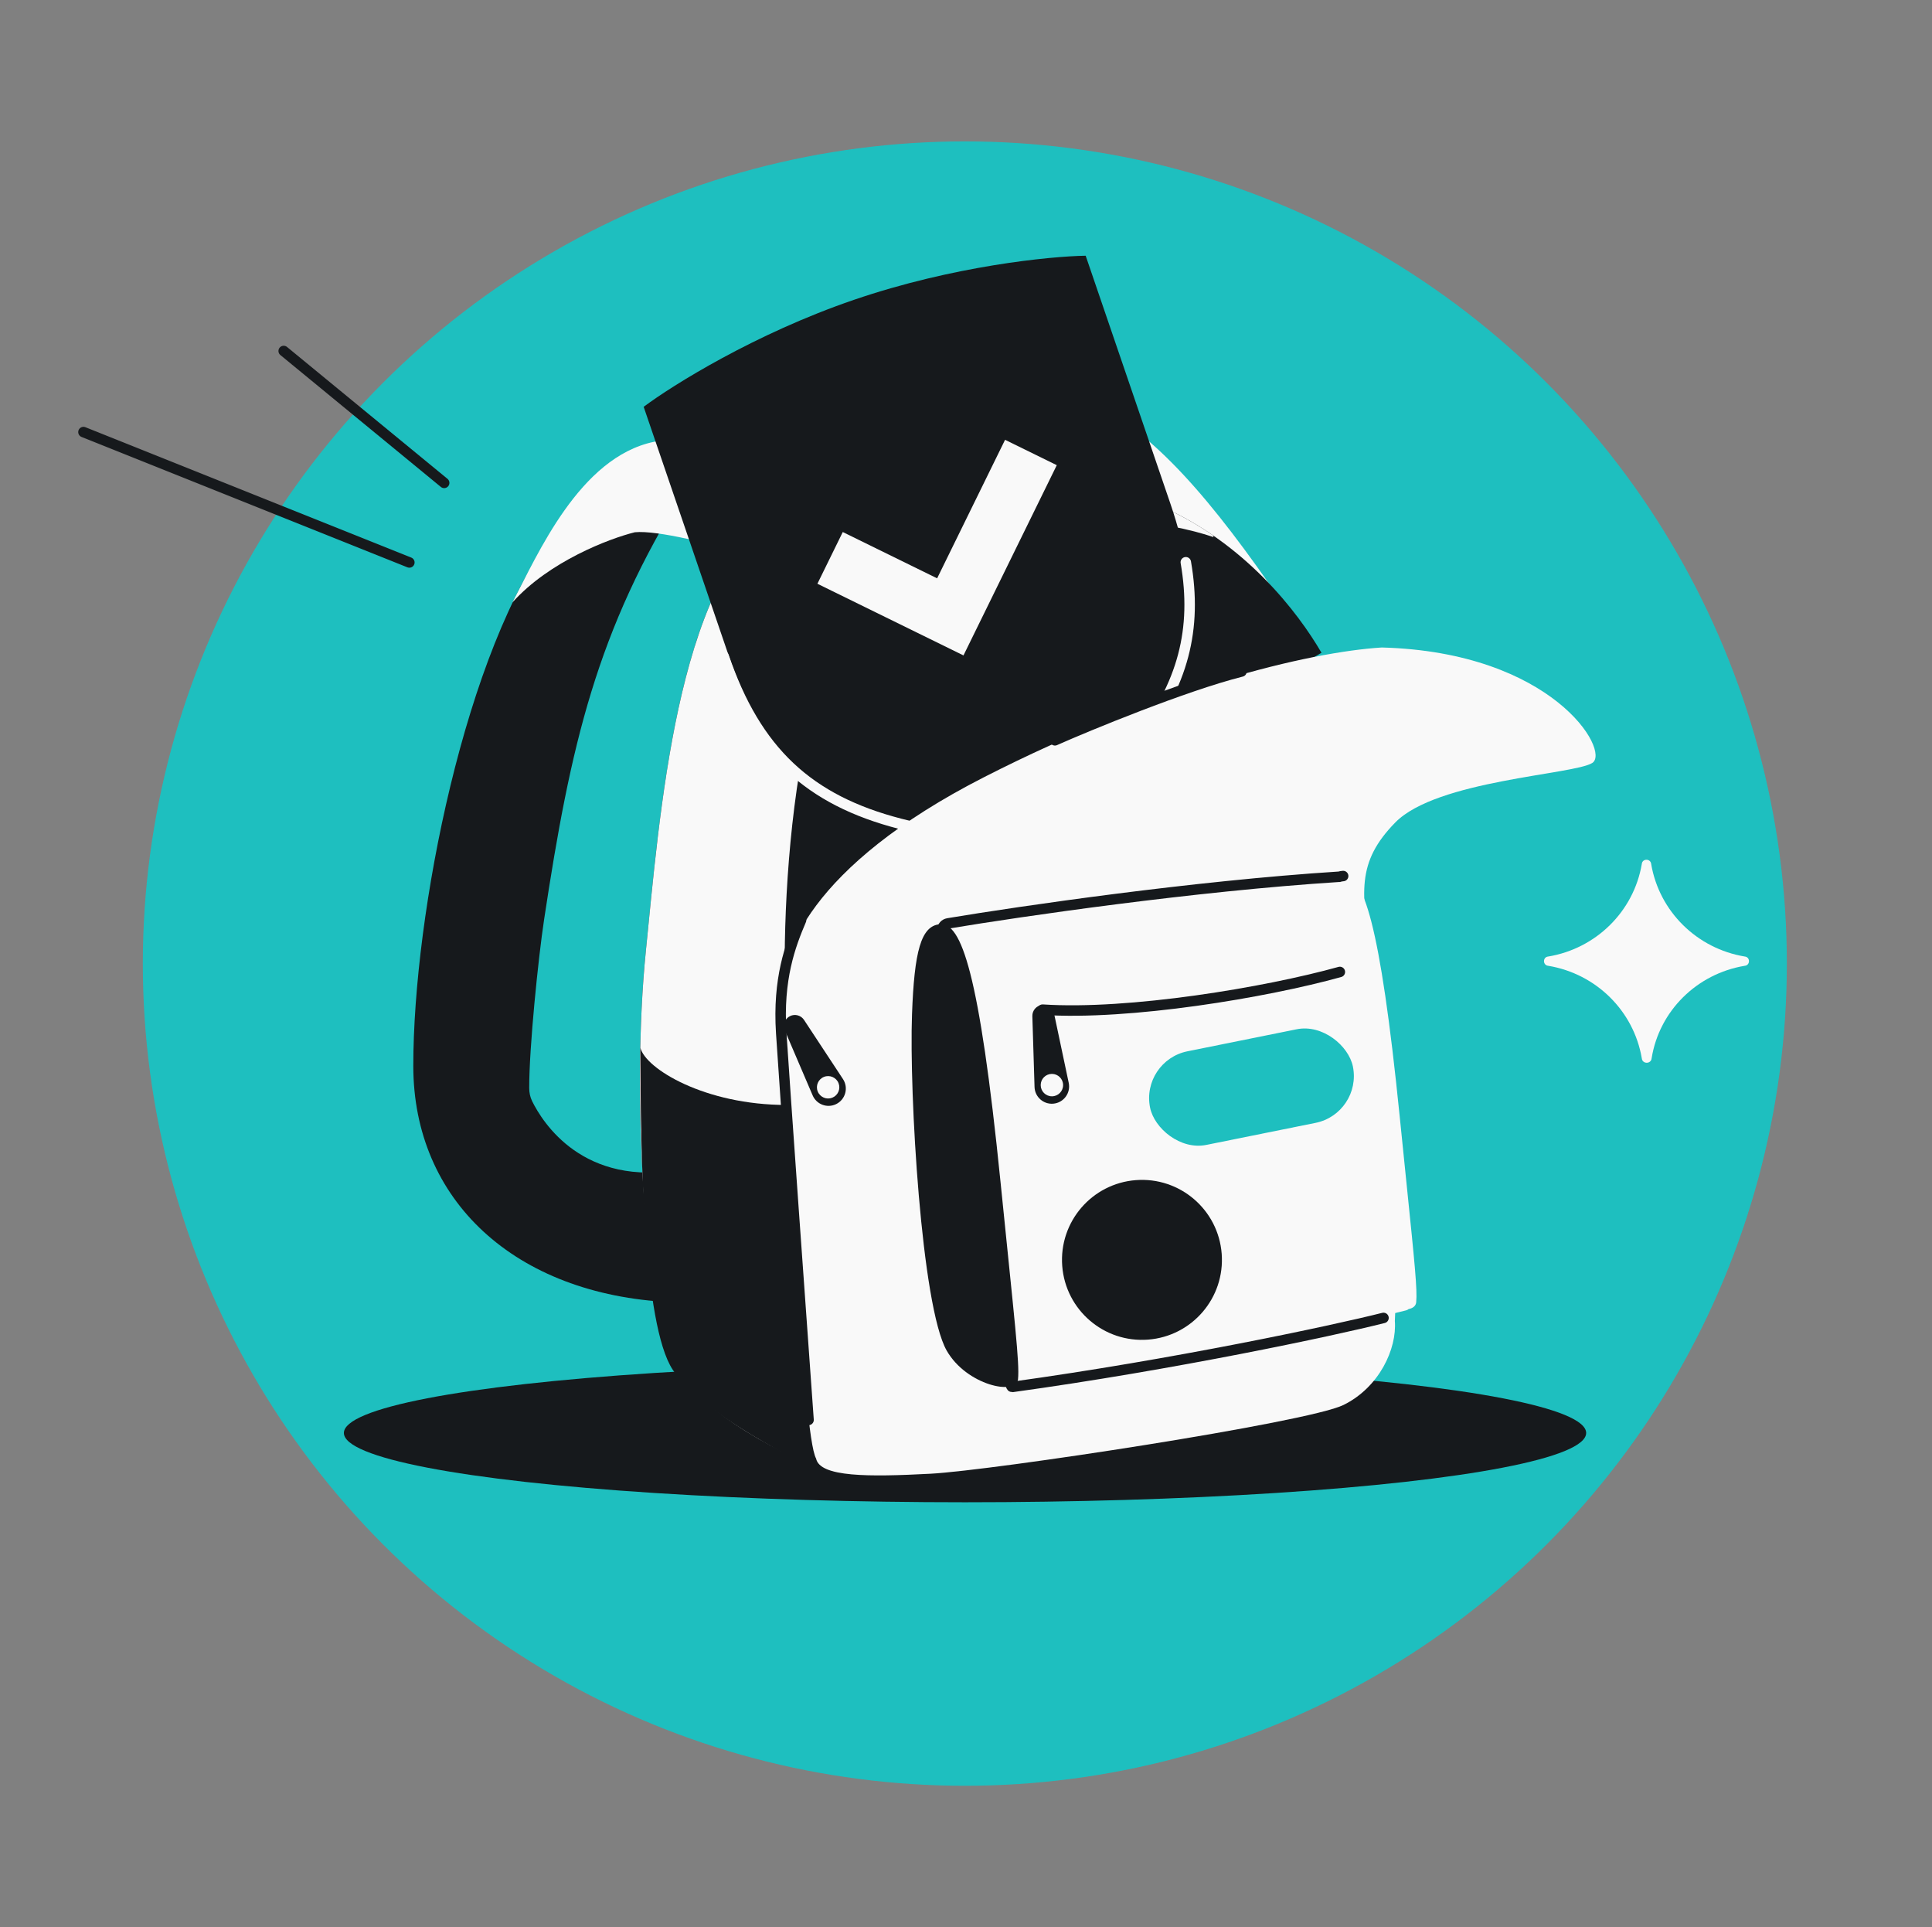
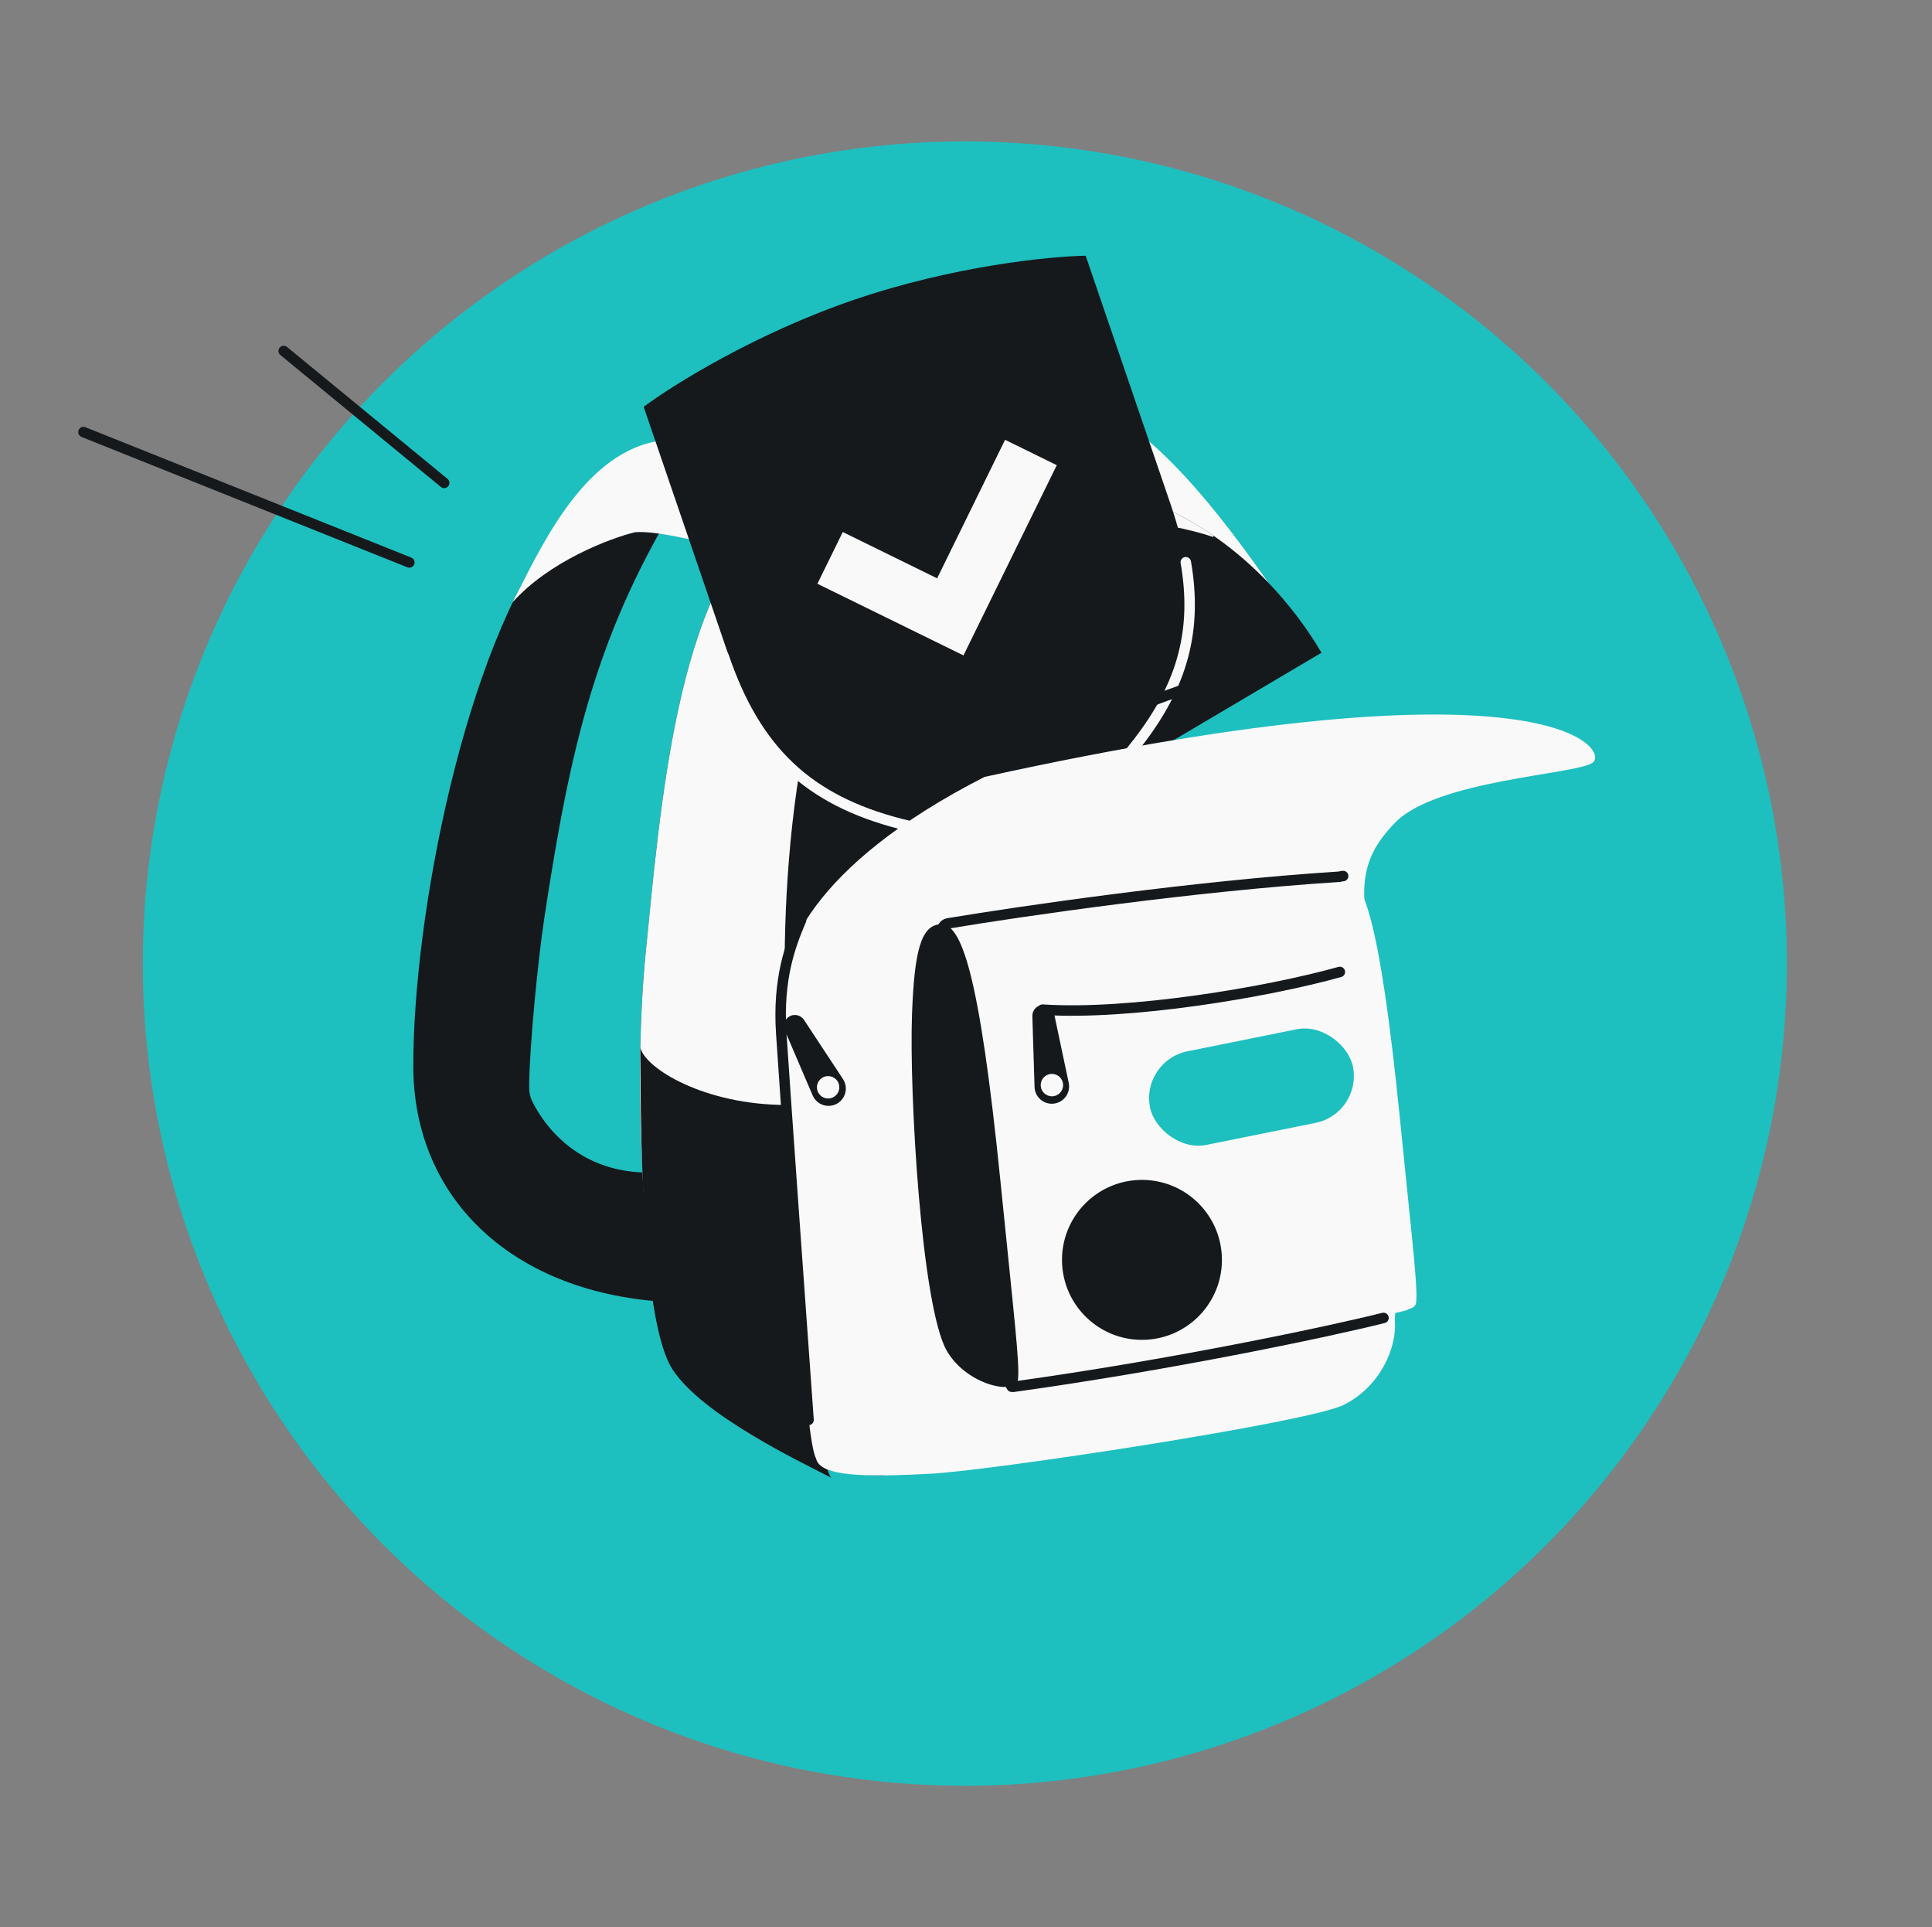
<svg xmlns="http://www.w3.org/2000/svg" width="369" height="368" viewBox="0 0 369 368" fill="none">
  <rect x="0" y="0" width="369" height="368" fill="#808080" stroke="none" />
  <circle cx="184.278" cy="184" r="157" fill="#1EBFBF" />
  <path d="M78.938 203.569C78.921 174.574 88.87 123.887 105.848 101.689L130.862 93.439C113.93 120.383 108.961 142.294 103.916 175.609C102.808 182.926 101.058 200.107 101.075 207.767C101.077 208.633 101.248 209.486 101.63 210.263C103.603 214.277 111.391 226.84 130.271 223.275C131.657 227.526 129.695 233.559 129.695 233.559L128.094 248.653C98.237 247.217 78.952 229.131 78.938 203.569Z" fill="#16191C" />
  <path d="M54.182 67.022L84.835 92.209" stroke="#16191C" stroke-width="2" stroke-linecap="round" />
  <path d="M78.185 107.403L15.941 82.505" stroke="#16191C" stroke-width="2" stroke-linecap="round" />
  <path d="M125.343 84.333C139.45 81.365 161.222 88.764 170.711 91.573L140.363 104.745C136.793 103.289 127.826 100.519 120.513 101.079C113.2 101.64 100.504 111.04 98.033 114.687C102.804 105.556 111.235 87.3 125.343 84.333Z" fill="#1EBFBF" />
  <path d="M124.902 84.365C139.151 81.387 161.131 88.769 170.711 91.572L141.439 105.694C136.674 104.027 125.573 101.203 121.25 101.635C116.38 102.838 104.889 107.201 97.88 115.026C102.705 105.89 110.654 87.344 124.902 84.365Z" fill="#F9F9F9" />
  <path d="M175.943 90.059C176.433 81.323 180.332 79.01 182.219 78.946L185.149 77.755C190.368 79.65 200.747 83.639 197.827 84.636C194.907 85.633 194.423 90.133 194.545 92.258L191.658 94.895C186.215 96.923 175.453 98.796 175.943 90.059Z" fill="#16191C" />
  <path d="M206.109 75.826C219.492 81.185 232.145 95.22 245.897 115.249L205.348 97.275C202.126 92.518 186.749 76.802 180.531 79.338C189.748 75.58 189.724 77.082 206.109 75.826Z" fill="#1EBFBF" />
  <path d="M207.464 76.401C220.285 82.134 231.62 95.747 244.906 115.097L205.349 97.275C203.497 92.468 186.75 76.803 180.532 79.338C186.706 76.821 199.848 76.016 204.641 75.858C205.613 75.826 206.577 76.004 207.464 76.401Z" fill="#F9F9F9" />
-   <ellipse cx="184.314" cy="273.63" rx="118.633" ry="13.233" fill="#16191C" />
  <path d="M221.579 96.606C237.74 103.637 247.884 116.881 252.394 124.645L167.758 174.674L168.809 281.756C161.982 281.716 155.181 280.371 149.198 277.082C140.4 272.245 130.239 265.342 127.765 259.03C123.445 248.009 120.498 209.842 123.361 181.518C126.223 153.194 129.732 105.944 151.644 96.294C173.556 86.644 203.307 88.656 221.579 96.606Z" fill="#16191C" />
  <path fill-rule="evenodd" clip-rule="evenodd" d="M231.781 102.568C223.927 99.826 202.168 95.809 177.966 101.677C153.764 107.545 149.425 161.517 149.902 187.995C150.081 190.334 150.306 195.358 150.6 201.935C151.706 226.64 153.16 272.148 157.488 280.452C147.935 277.575 131.178 267.734 127.766 259.031C123.447 248.011 120.5 209.843 123.363 181.519C123.513 180.035 123.664 178.498 123.821 176.918C126.643 148.346 130.882 105.439 151.646 96.295C173.558 86.645 203.309 88.656 221.581 96.606C225.254 98.204 228.616 100.123 231.672 102.226L231.781 102.568Z" fill="#F9F9F9" />
  <path d="M163.537 87.207C161.918 89.133 161.683 93.344 161.965 95.984C162.019 96.487 162.421 96.877 162.924 96.926C167.625 97.382 170.669 95.59 171.875 94.687C172.25 94.407 172.353 93.915 172.181 93.481L170.548 89.343C169.948 87.823 170.472 86.089 171.814 85.156L179.559 79.772C181.014 78.76 182.849 78.46 184.551 78.954L197.69 82.773C199.137 83.194 200.156 84.488 200.227 85.993L200.521 92.288C200.537 92.634 200.702 92.96 200.992 93.147C203.551 94.799 206.91 94.519 208.527 94.25C209.083 94.157 209.439 93.648 209.354 93.09C209.232 92.294 209.04 91.226 208.841 90.287C208.428 88.341 206.871 80.502 199.747 78.761C192.624 77.019 183.624 73.879 178.667 75.53C173.71 77.18 166.409 83.791 163.537 87.207Z" fill="#16191C" />
-   <path d="M295.709 182.65C294.623 182.738 294.624 184.326 295.709 184.423C304.854 185.944 312.033 193.04 313.571 202.078C313.676 203.222 315.346 203.222 315.451 202.078C316.904 193.04 324.083 185.944 333.228 184.423C334.313 184.326 334.314 182.738 333.228 182.65C324.083 181.129 316.904 174.033 315.366 164.995C315.265 163.9 313.663 163.899 313.571 164.995C312.033 174.033 304.854 181.129 295.709 182.65Z" fill="#F9F9F9" />
  <path d="M150.211 210.995C134.626 210.995 123.324 204.087 122.316 200.095C122.316 219.395 122.777 252.91 128.492 261.564C134.207 270.219 152.293 278.858 158.72 282.154C154.291 275.21 150.211 210.995 150.211 210.995Z" fill="#16191C" />
  <path fill-rule="evenodd" clip-rule="evenodd" d="M163.094 57.254C144.185 63.718 128.444 73.567 122.937 77.684L139.095 124.959C145.314 143.156 154.478 152.804 171.942 157.31C181.856 159.869 191.293 161.002 196.163 161.587C197.365 161.732 198.289 161.843 198.873 161.933L198.873 161.93L198.874 161.933C199.28 161.503 199.943 160.85 200.805 160C204.298 156.557 211.067 149.885 217.341 141.793C228.392 127.54 229.734 114.301 223.514 96.104L207.356 48.83C200.482 48.945 182.005 50.79 163.095 57.254L163.097 57.258L163.094 57.254Z" fill="#16191C" />
  <path d="M138.21 125.329C144.429 143.526 154.478 152.804 171.942 157.31C181.856 159.869 191.293 161.003 196.163 161.587C197.365 161.732 198.289 161.843 198.873 161.933L198.873 161.93L198.873 161.933C199.28 161.503 199.942 160.85 200.805 160C204.298 156.557 211.066 149.885 217.341 141.793C225.982 130.648 228.687 120.124 226.482 107.365" stroke="#F9F9F9" stroke-width="2" stroke-linecap="round" />
  <path d="M158.542 106.531L181.502 117.794L196.9 86.405" stroke="#F9F9F9" stroke-width="11" />
-   <path d="M188.047 148.352C221.646 131.23 250.039 124.503 263.914 123.641C296.605 124.519 307.633 143.432 304.124 145.684C300.614 147.936 274.4 148.952 266.476 157.067C251.651 172.249 269.733 180.275 266.408 252.24C266.818 257.59 263.415 264.931 256.592 268.287C249.768 271.642 189.573 280.788 177.725 281.413C165.877 282.038 156.591 282.072 155.867 278.511C153.221 273.729 151.09 216.294 149.983 189.455C148.671 182.888 154.448 165.474 188.047 148.352Z" fill="#F9F9F9" />
+   <path d="M188.047 148.352C296.605 124.519 307.633 143.432 304.124 145.684C300.614 147.936 274.4 148.952 266.476 157.067C251.651 172.249 269.733 180.275 266.408 252.24C266.818 257.59 263.415 264.931 256.592 268.287C249.768 271.642 189.573 280.788 177.725 281.413C165.877 282.038 156.591 282.072 155.867 278.511C153.221 273.729 151.09 216.294 149.983 189.455C148.671 182.888 154.448 165.474 188.047 148.352Z" fill="#F9F9F9" />
  <path d="M201.484 141.366C207.625 138.63 226.213 130.974 237.121 128.225" stroke="#16191C" stroke-width="2" stroke-linecap="round" />
  <path fill-rule="evenodd" clip-rule="evenodd" d="M181.077 176.324C195.218 173.968 228.054 169.194 255.644 167.426C255.686 167.423 255.728 167.422 255.769 167.423C256.011 167.348 256.265 167.301 256.534 167.281C260.319 166.99 263.544 175.659 267.344 213.286C267.854 218.345 268.298 222.675 268.679 226.391C270.205 241.294 270.718 246.298 270.484 248.677C270.415 249.371 269.877 249.8 269.046 249.97C268.902 250.087 268.73 250.175 268.535 250.224C258.795 252.682 224.107 260.591 193.305 264.845C191.832 264.958 180.086 197.486 179.982 177.584C179.978 176.939 180.441 176.43 181.077 176.324Z" fill="#F9F9F9" />
  <path d="M256.534 167.281C256.265 167.301 256.011 167.348 255.769 167.423C255.728 167.422 255.686 167.423 255.644 167.426C228.054 169.194 195.218 173.968 181.077 176.324C180.441 176.43 179.978 176.939 179.982 177.584C180.086 197.486 191.832 264.958 193.305 264.845C224.107 260.591 254.499 254.12 264.239 251.662" stroke="#16191C" stroke-width="2" stroke-linecap="round" />
  <path d="M199.126 192.795C215.668 193.89 241.814 189.523 255.905 185.598" stroke="#16191C" stroke-width="2" stroke-linecap="round" />
  <path d="M174.188 193.701C174.628 181.678 175.887 176.763 179.542 176.483C183.583 176.173 187.026 185.427 191.083 225.597C193.815 252.659 194.747 260.207 194.435 263.38C194.123 266.553 184.604 264.531 180.817 257.912C175.987 249.469 173.637 208.73 174.188 193.701Z" fill="#16191C" />
  <circle cx="218.107" cy="240.577" r="15.273" transform="rotate(-4.384 218.107 240.577)" fill="#16191C" />
-   <circle cx="218.105" cy="240.577" r="11.239" transform="rotate(-4.384 218.105 240.577)" fill="#16191C" />
  <rect x="217.852" y="202.553" width="39.525" height="18.234" rx="9.117" transform="rotate(-11.402 217.852 202.553)" fill="#1EBFBF" />
  <path d="M153.002 175.696C150.944 180.521 148.542 186.9 149.21 197.252C149.878 207.605 152.967 250.825 154.428 271.141" stroke="#16191C" stroke-width="2" stroke-linecap="round" />
  <path fill-rule="evenodd" clip-rule="evenodd" d="M197.173 194.045L197.59 207.563C197.648 209.444 199.265 210.897 201.142 210.753C203.132 210.6 204.533 208.73 204.12 206.778L201.322 193.547C201.104 192.518 200.158 191.809 199.109 191.889C197.991 191.975 197.139 192.925 197.173 194.045ZM200.906 209.343C202.088 209.343 203.046 208.385 203.046 207.203C203.046 206.022 202.088 205.064 200.906 205.064C199.725 205.064 198.767 206.022 198.767 207.203C198.767 208.385 199.725 209.343 200.906 209.343Z" fill="#16191C" />
  <path fill-rule="evenodd" clip-rule="evenodd" d="M149.885 196.737L155.211 209.168C155.952 210.898 157.988 211.659 159.683 210.84C161.48 209.971 162.101 207.718 161.003 206.052L153.565 194.757C152.986 193.879 151.846 193.565 150.9 194.023C149.89 194.511 149.443 195.706 149.885 196.737ZM158.948 209.613C160.048 209.182 160.59 207.94 160.158 206.84C159.727 205.741 158.485 205.199 157.385 205.63C156.285 206.062 155.744 207.304 156.175 208.403C156.607 209.503 157.849 210.045 158.948 209.613Z" fill="#16191C" />
</svg>